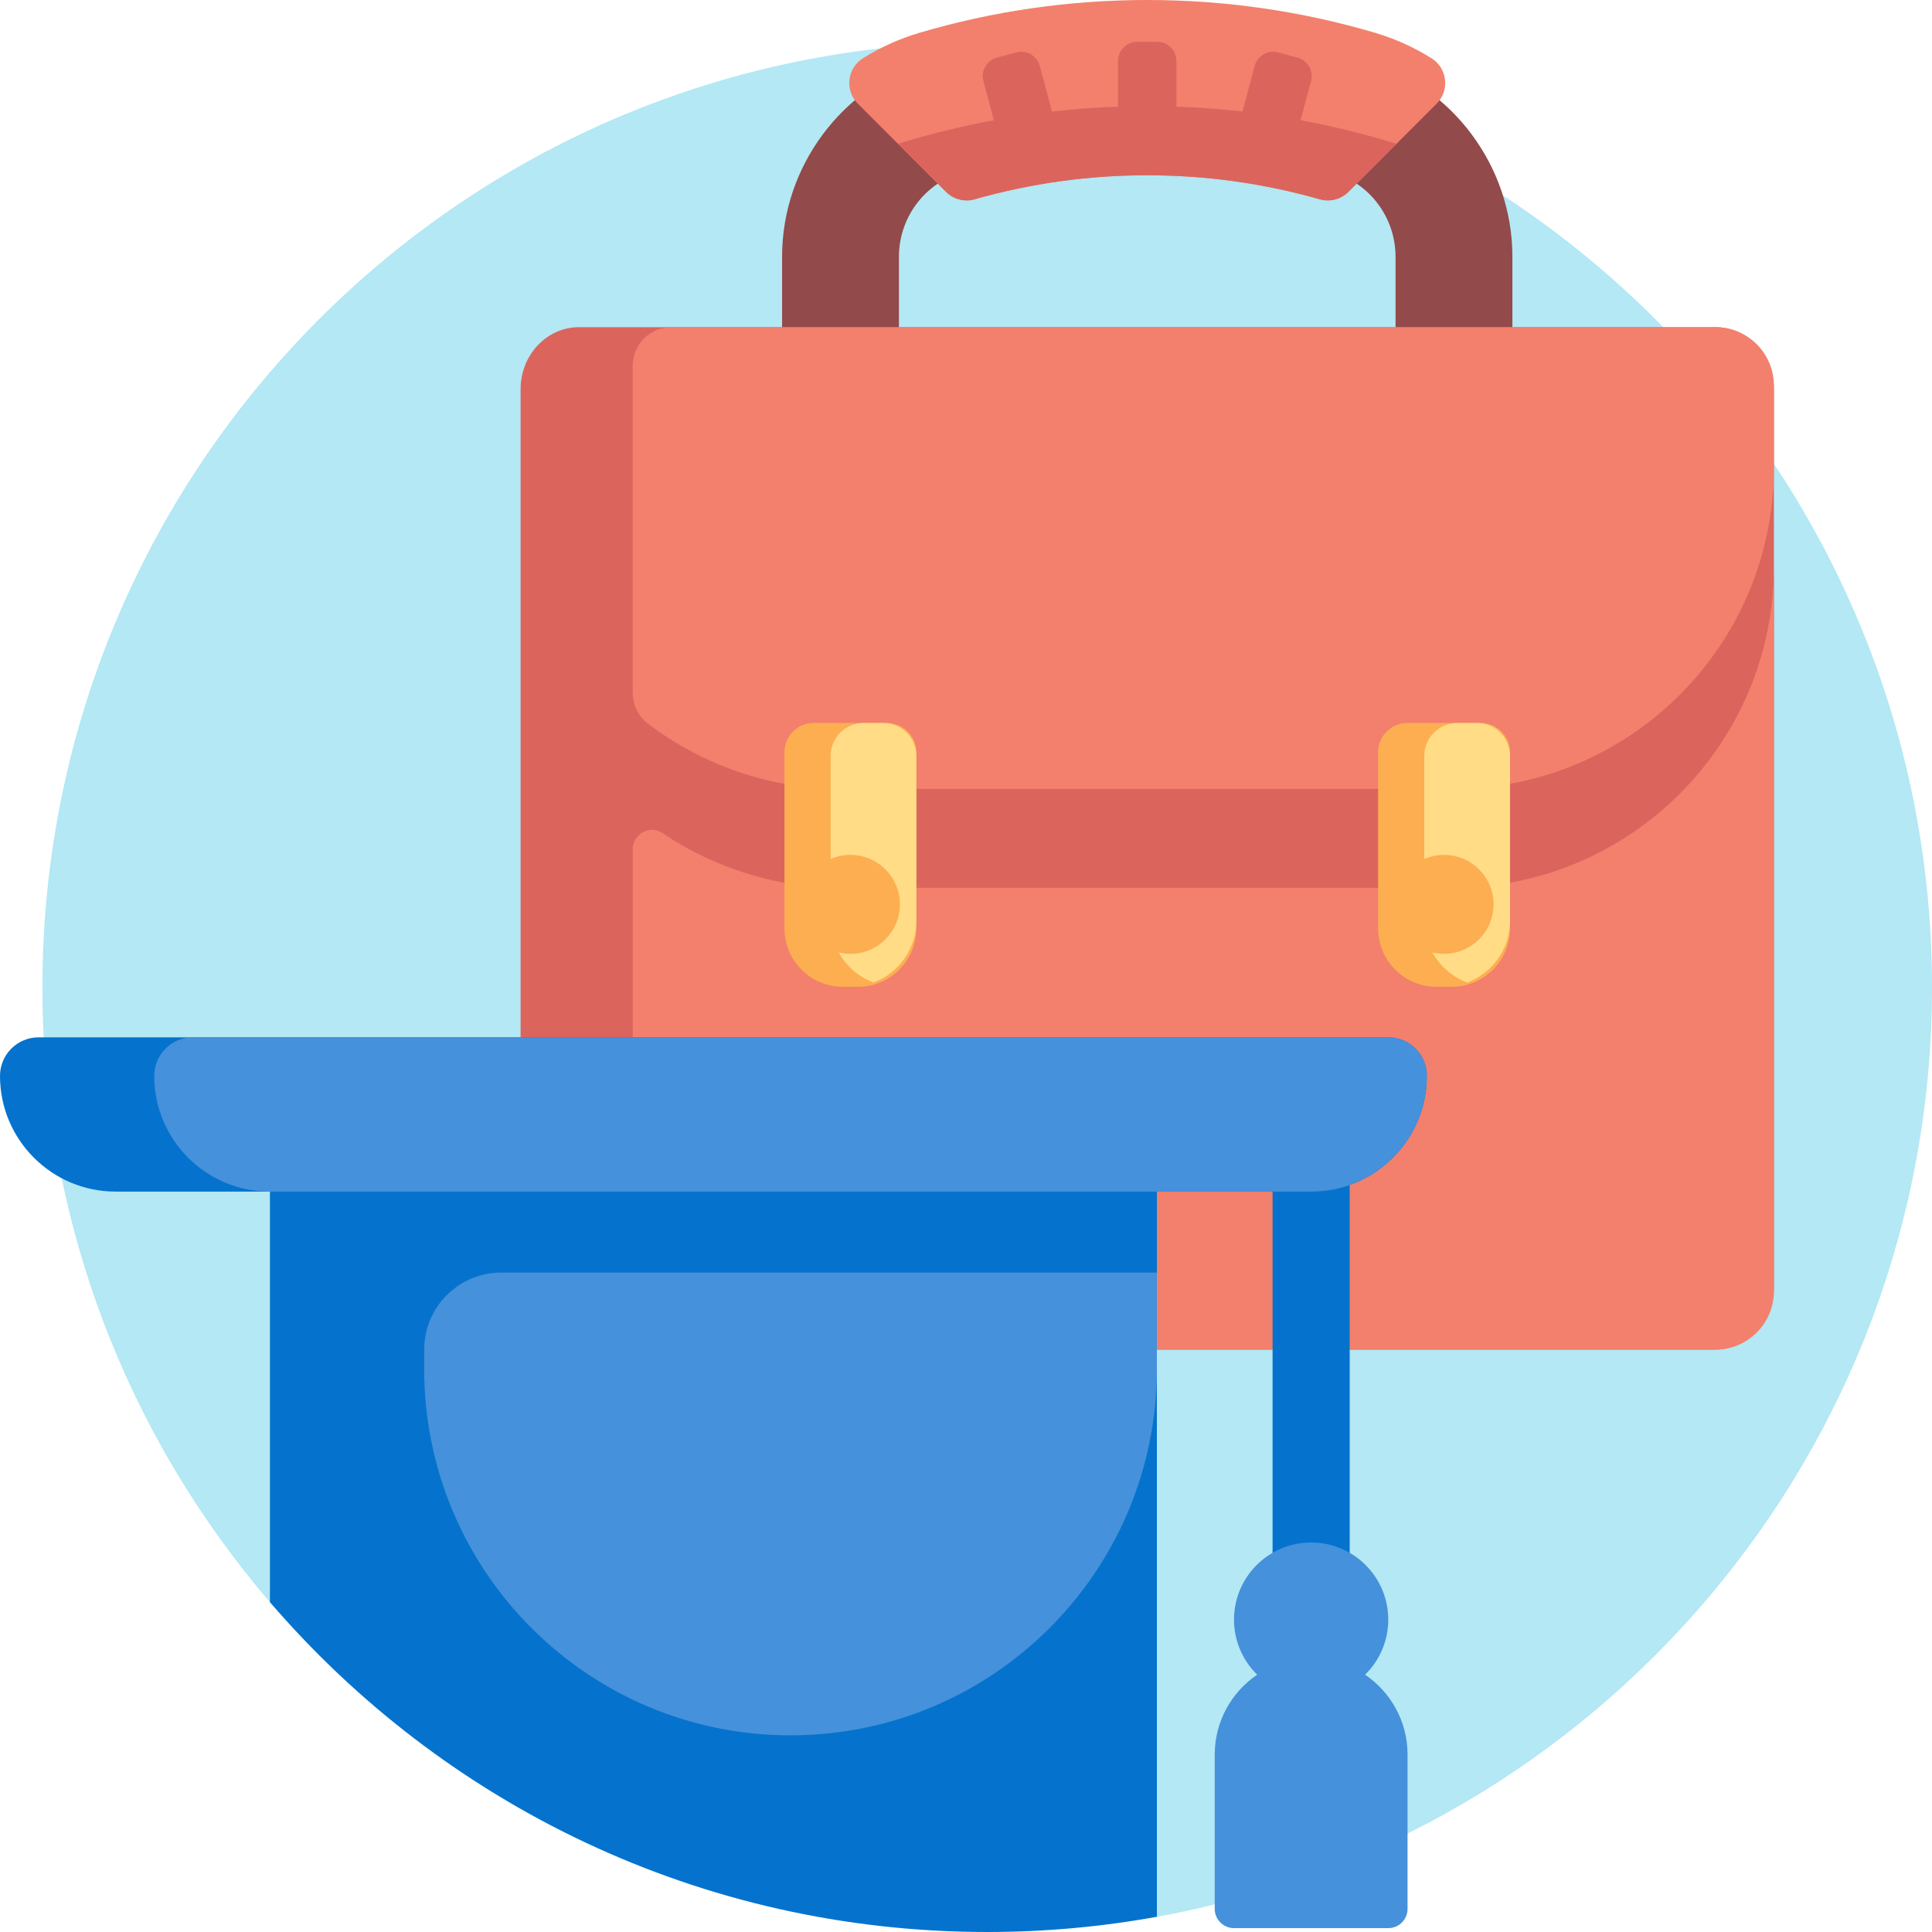
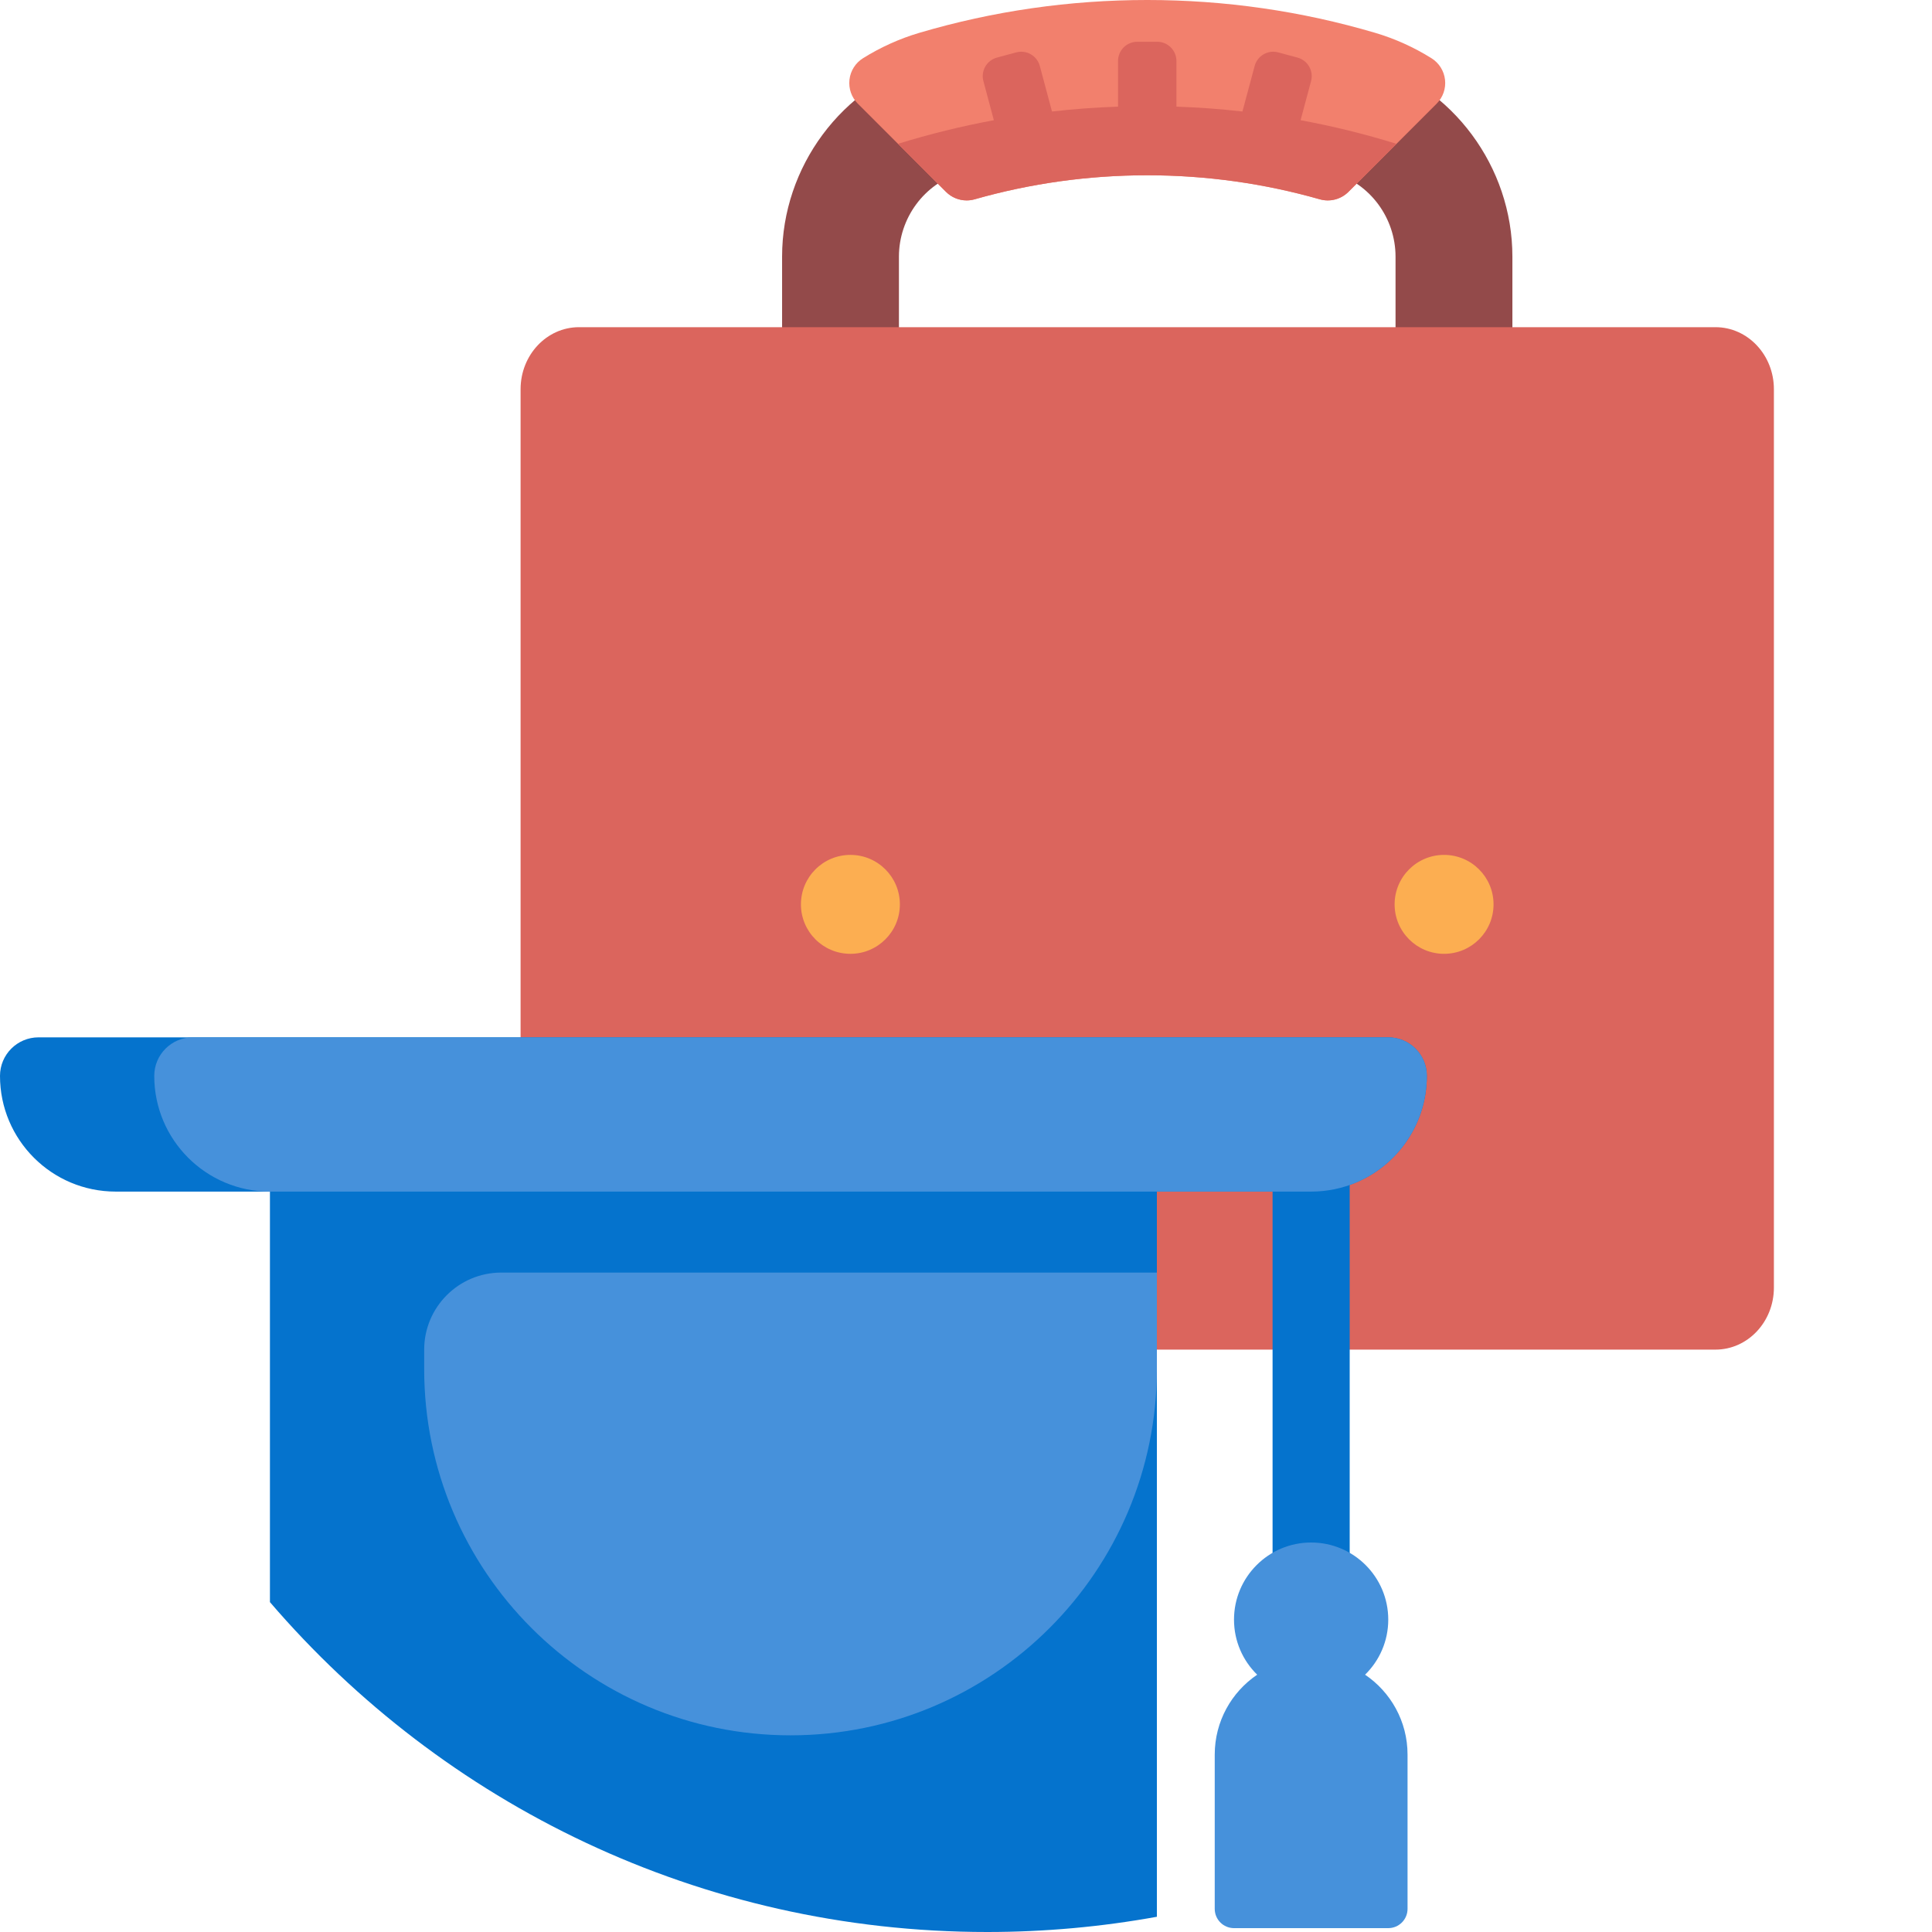
<svg xmlns="http://www.w3.org/2000/svg" height="512pt" viewBox="0 0 512 512" width="512pt">
-   <path d="m512 261.621c0 122.93-88.59 225.168-205.414 246.352-14.586 2.648-189.137-29.875-235.059-83.387-37.578-43.797-60.285-100.73-60.285-162.965 0-138.281 112.098-250.379 250.379-250.379s250.379 112.098 250.379 250.379zm0 0" fill="#b3e8f4" />
  <path d="m400.801 68.016v85.27h-30.969v-85.27c0-10.215-6.723-19.336-16.348-22.184-15.984-4.727-32.621-7.125-49.453-7.125s-33.473 2.398-49.457 7.125c-9.625 2.848-16.348 11.969-16.348 22.184v85.27h-30.965v-85.27c0-23.836 15.844-45.168 38.531-51.879 18.836-5.57 38.43-8.395 58.238-8.395 19.805 0 39.398 2.824 58.234 8.395 22.691 6.707 38.535 28.043 38.535 51.879zm0 0" fill="#934a4a" />
  <path d="m380.727 27.473-23.371 23.375c-1.992 1.984-4.898 2.738-7.598 1.969-14.816-4.227-30.199-6.367-45.727-6.367s-30.914 2.145-45.727 6.367c-.699.199-1.414.297-2.121.297-2.027 0-4.004-.797-5.477-2.266l-23.375-23.375c-1.668-1.668-2.484-4.008-2.215-6.352.266-2.344 1.586-4.441 3.59-5.691 4.668-2.914 9.68-5.176 14.891-6.719 19.551-5.781 39.883-8.711 60.434-8.711s40.883 2.93 60.434 8.711c5.211 1.543 10.219 3.805 14.891 6.719 2 1.25 3.324 3.348 3.59 5.691.27 2.344-.547 4.684-2.219 6.352zm0 0" fill="#f2806d" />
  <path d="m237.977 38.113c8.355-2.586 16.84-4.668 25.406-6.258l-2.773-10.359c-.73-2.719.883-5.516 3.605-6.242l5.105-1.371c2.719-.727 5.516.887 6.242 3.605l3.23 12.062c5.805-.66 11.641-1.09 17.496-1.289v-12.09c0-2.816 2.281-5.102 5.098-5.102h5.285c2.816 0 5.098 2.285 5.098 5.102v12.09c5.855.199 11.688.629 17.492 1.289l3.234-12.062c.727-2.719 3.523-4.332 6.242-3.605l5.105 1.371c2.719.727 4.332 3.523 3.605 6.242l-2.777 10.359c8.57 1.586 17.055 3.668 25.41 6.258l-12.73 12.73c-1.988 1.988-4.895 2.742-7.598 1.973-14.816-4.227-30.199-6.367-45.727-6.367s-30.91 2.141-45.727 6.367c-.699.199-1.414.297-2.121.297-2.027 0-4.004-.793-5.477-2.266zm216.641 48.594h-301.172c-8.551 0-15.484 7.359-15.484 16.438v238.078c0 9.078 6.934 16.438 15.484 16.438h301.172c8.551 0 15.484-7.359 15.484-16.438v-238.078c0-9.078-6.934-16.438-15.484-16.438zm0 0" fill="#db655d" />
-   <path d="m470.102 150.137v192.039c0 8.551-6.934 15.484-15.484 15.484h-271.453c-8.551 0-15.484-6.934-15.484-15.484v-117.125c0-4.062 4.543-6.543 7.91-4.27 13.574 9.156 29.922 14.512 47.527 14.512h161.824c47.031 0 85.16-38.125 85.16-85.156zm-15.484-63.43h-276.719c-5.645 0-10.219 4.574-10.219 10.219v86.719c0 3.234 1.547 6.258 4.129 8.211 14.27 10.797 32.035 17.219 51.309 17.219h161.824c47.031 0 85.16-38.129 85.16-85.16v-21.727c0-8.551-6.934-15.48-15.484-15.48zm0 0" fill="#f2806d" />
-   <path d="m227.363 261.516h-3.996c-8.551 0-15.48-6.934-15.48-15.484v-46.699c0-4.273 3.465-7.738 7.738-7.738h19.48c4.277 0 7.742 3.465 7.742 7.738v46.699c0 8.551-6.934 15.484-15.484 15.484zm172.812-15.484v-46.699c0-4.273-3.465-7.738-7.742-7.738h-19.477c-4.277 0-7.742 3.465-7.742 7.738v46.699c0 8.551 6.93 15.484 15.48 15.484h3.996c8.551 0 15.484-6.934 15.484-15.484zm0 0" fill="#fcae51" />
-   <path d="m228.863 191.59h5.242c4.828 0 8.742 3.914 8.742 8.742v43.703c0 7.496-4.73 13.875-11.363 16.359-6.633-2.484-11.363-8.859-11.363-16.359v-43.703c0-4.828 3.914-8.742 8.742-8.742zm148.586 8.742v43.703c0 7.496 4.73 13.875 11.363 16.359 6.633-2.484 11.363-8.859 11.363-16.359v-43.703c0-4.828-3.914-8.742-8.742-8.742h-5.242c-4.828 0-8.742 3.914-8.742 8.742zm0 0" fill="#ffdc85" />
  <path d="m225.367 252.773c-7.242 0-13.113-5.867-13.113-13.109 0-7.242 5.871-13.109 13.113-13.109 7.238 0 13.109 5.867 13.109 13.109 0 7.242-5.871 13.109-13.109 13.109zm170.438-13.109c0-7.242-5.871-13.109-13.109-13.109-7.242 0-13.109 5.867-13.109 13.109 0 7.242 5.867 13.109 13.109 13.109 7.238 0 13.109-5.867 13.109-13.109zm0 0" fill="#fcae51" />
  <path d="m357.684 314.031v125.41h-20.438v-123.656h-30.66v192.18c-14.586 2.645-29.613 4.035-44.965 4.035-76.047 0-144.164-33.91-190.086-87.422v-108.793h-40.875c-16.934 0-30.66-13.727-30.66-30.66 0-5.645 4.574-10.219 10.219-10.219h357.684c5.645 0 10.223 4.574 10.223 10.219 0 13.348-8.535 24.699-20.441 28.906zm0 0" fill="#0573cd" />
  <path d="m132.855 337.246h173.73v25.547c0 53.621-43.465 97.086-97.086 97.086-53.617 0-97.086-43.465-97.086-97.086v-5.109c0-11.289 9.152-20.438 20.441-20.438zm235.047-62.34h-316.805c-5.645 0-10.219 4.574-10.219 10.219 0 16.934 13.727 30.66 30.656 30.66h275.93c16.934 0 30.66-13.727 30.66-30.66 0-5.645-4.578-10.219-10.223-10.219zm-6.141 168.906c3.785-3.707 6.141-8.871 6.141-14.59 0-11.289-9.148-20.441-20.438-20.441-11.289 0-20.438 9.152-20.438 20.441 0 5.719 2.352 10.883 6.141 14.59-6.789 4.594-11.25 12.363-11.25 21.176v40.879c0 2.824 2.285 5.109 5.109 5.109h40.875c2.824 0 5.113-2.285 5.113-5.109v-40.879c0-8.812-4.465-16.582-11.254-21.176zm0 0" fill="#4691db" />
</svg>